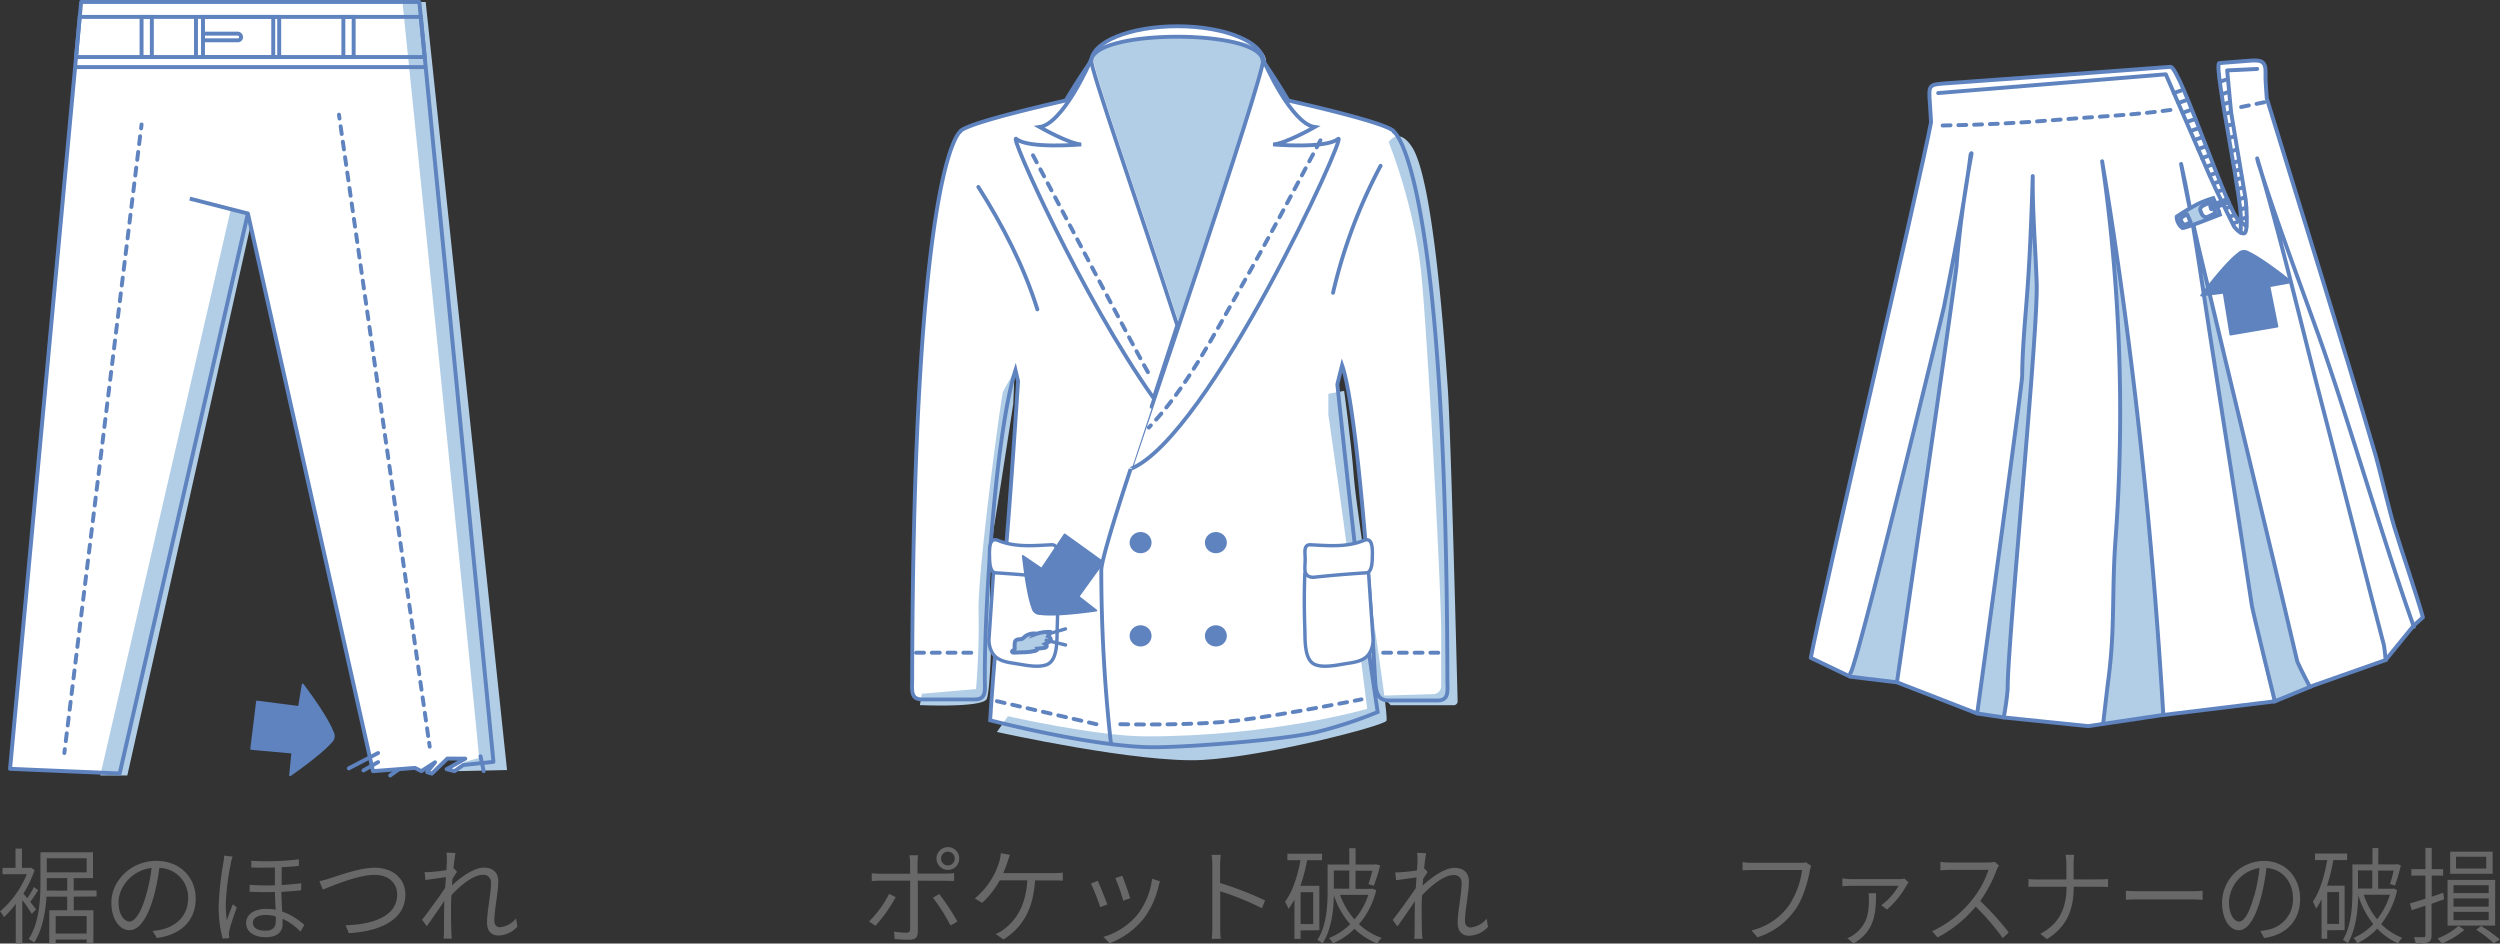
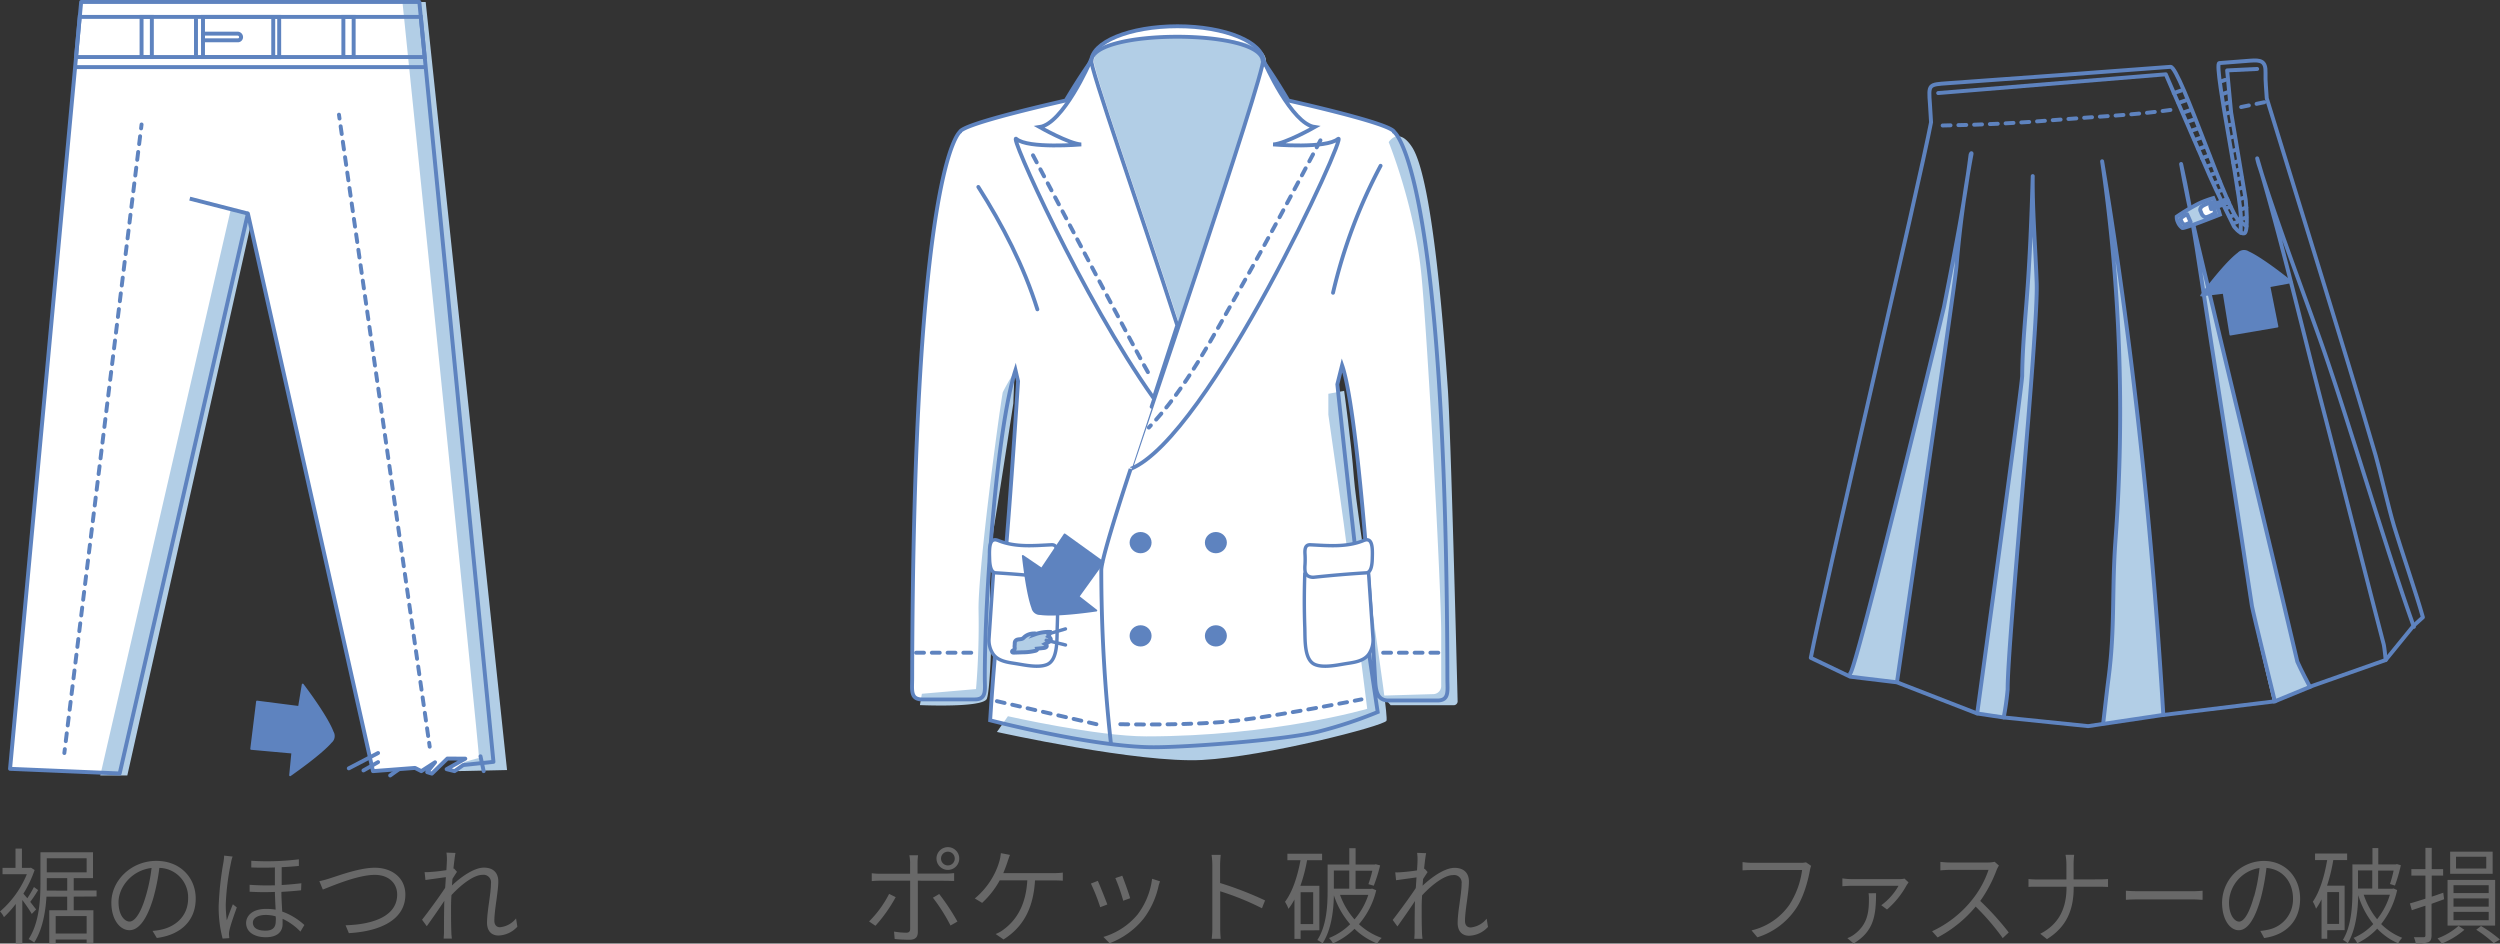
<svg xmlns="http://www.w3.org/2000/svg" viewBox="0 0 634.87 239.61">
  <rect x="0" y="0" width="634.87" height="239.61" fill="#333333" stroke="none" />
  <defs>
    <style>.cls-1,.cls-10,.cls-11,.cls-12,.cls-13,.cls-4,.cls-5,.cls-6,.cls-9{fill:none;}.cls-1,.cls-10,.cls-11,.cls-12,.cls-13,.cls-14,.cls-15,.cls-16,.cls-17,.cls-18,.cls-19,.cls-4,.cls-5,.cls-6,.cls-9{stroke:#5e83bf;}.cls-1,.cls-11,.cls-12,.cls-13,.cls-17,.cls-19,.cls-5,.cls-6,.cls-9{stroke-linecap:round;}.cls-1,.cls-11,.cls-12,.cls-13,.cls-19,.cls-5,.cls-6,.cls-9{stroke-linejoin:round;}.cls-14,.cls-15,.cls-17,.cls-19,.cls-2{fill:#fff;}.cls-16,.cls-18,.cls-3{fill:#b2cee6;}.cls-10,.cls-14,.cls-15,.cls-16,.cls-17,.cls-18,.cls-4{stroke-miterlimit:10;}.cls-5{stroke-dasharray:1.98 1.98;}.cls-6{stroke-dasharray:2.01 2.01;}.cls-7{fill:#686868;}.cls-8{fill:#5e83bf;}.cls-10,.cls-11,.cls-9{stroke-width:0.98px;}.cls-9{stroke-dasharray:1.97 1.97;}.cls-12{stroke-width:1px;stroke-dasharray:2 2;}.cls-13,.cls-16{stroke-width:1.01px;}.cls-13{stroke-dasharray:2.01 2.01;}.cls-14,.cls-17{stroke-width:0.87px;}.cls-15{stroke-width:0.87px;}</style>
  </defs>
  <title>items-repair_1 </title>
  <g id="レイヤー_2" data-name="レイヤー 2">
    <g id="レイヤー_7" data-name="レイヤー 7">
      <line class="cls-1" x1="103.83" y1="193.54" x2="99.08" y2="196.93" />
      <polygon class="cls-2" points="20.61 0.5 106.49 0.5 125.31 193.47 117.63 194.28 115.43 195.83 113.42 195.33 118.16 192.66 113.61 192.63 109.68 196.46 108.48 196.09 110.48 193.58 107 195.83 105.39 195.01 94.72 195.83 62.95 54.23 30.39 196.42 2.55 195.24 20.61 0.5" />
      <line class="cls-1" x1="96.01" y1="191.23" x2="88.58" y2="195.12" />
      <polygon class="cls-3" points="58.66 52.96 25.46 196.93 32.33 196.93 63.63 57.26 62.95 54.23 58.66 52.96" />
      <path class="cls-3" d="M102.2.5s19.7,192,19.45,192-3.7,1-3.7,1l-2.52,2.34,13.33-.3L108.1.5Z" />
      <line class="cls-1" x1="122.02" y1="192.06" x2="122.83" y2="195.83" />
      <polygon class="cls-1" points="20.61 0.5 106.49 0.5 125.31 193.47 117.63 194.28 115.43 195.83 113.42 195.33 118.16 192.66 113.61 192.63 109.68 196.46 108.48 196.09 110.48 193.58 107 195.83 105.39 195.01 94.72 195.83 62.95 54.23 30.39 196.42 2.55 195.24 20.61 0.5" />
      <line class="cls-1" x1="96.01" y1="193.54" x2="92.3" y2="195.65" />
      <line class="cls-4" x1="19.31" y1="17.04" x2="108.1" y2="17.04" />
      <polygon class="cls-4" points="107.85 14.49 19.31 14.49 20.24 4.29 106.86 4.29 107.85 14.49" />
      <rect class="cls-4" x="35.95" y="4.29" width="2.61" height="10.2" />
      <rect class="cls-4" x="87.2" y="4.29" width="2.61" height="10.2" />
      <rect class="cls-4" x="51.55" y="4.29" width="19.35" height="10.2" />
      <line class="cls-4" x1="69.39" y1="4.62" x2="69.39" y2="14.12" />
      <line class="cls-4" x1="49.77" y1="4.62" x2="49.77" y2="14.12" />
      <path class="cls-4" d="M51.55,8.54h8.78a.89.89,0,0,1,.89.89v0a.81.81,0,0,1-.81.81H51.55a0,0,0,0,1,0,0V8.54a0,0,0,0,1,0,0Z" />
      <line class="cls-1" x1="86.08" y1="29.12" x2="86.22" y2="30.11" />
      <line class="cls-5" x1="86.5" y1="32.07" x2="108.84" y2="187.66" />
      <line class="cls-1" x1="108.98" y1="188.63" x2="109.12" y2="189.62" />
      <line class="cls-1" x1="35.95" y1="31.61" x2="35.83" y2="32.6" />
      <line class="cls-6" x1="35.58" y1="34.6" x2="16.58" y2="189.24" />
      <line class="cls-1" x1="16.46" y1="190.24" x2="16.34" y2="191.23" />
      <line class="cls-4" x1="48.19" y1="50.44" x2="62.95" y2="54.23" />
      <line class="cls-3" x1="97" y1="195.65" x2="65.33" y2="54.23" />
      <path class="cls-7" d="M8.07,232.09a40.13,40.13,0,0,0-2.4-3.54v11H4v-10A24.8,24.8,0,0,1,1,232.91a4.86,4.86,0,0,0-1-1.44A25,25,0,0,0,6.82,222H.64v-1.6h3.3v-4.9H5.57v4.9h2l.29-.05.93.59a29.21,29.21,0,0,1-2.85,6c.27.32.61.72,1,1.17a30.26,30.26,0,0,0,1.68-2.85l1.06.77a31.38,31.38,0,0,1-2,3l1.49,1.92Zm10.65-4.39v3.46h5v8.28H22v-.85H14.14v.93H12.51v-8.36h4.55v-3.46H11.8c-.24,3.92-1,8.39-3.12,11.66a8.07,8.07,0,0,0-1.41-.88c2.72-4.18,3-10,3-14.27v-7.78H23.62V223h-4.9v3.14h5.8v1.52Zm-1.65-1.52V223H11.88v1.17c0,.61,0,1.28,0,2Zm-5.19-8.23v3.57H22v-3.57ZM22,232.64H14.14v4.42H22Z" />
      <path class="cls-7" d="M38.74,236.4a15.78,15.78,0,0,0,2.21-.32c3.38-.72,6.82-3.25,6.82-7.93a7.47,7.47,0,0,0-7.3-7.75,51.36,51.36,0,0,1-1.54,7.67c-1.62,5.43-3.7,8.15-6.07,8.15s-4.58-2.64-4.58-7c0-5.64,5.06-10.6,11.42-10.6,6.12,0,10,4.31,10,9.58,0,5.51-3.67,9.19-9.88,10ZM37,227.64a41.25,41.25,0,0,0,1.49-7.22c-5.17.61-8.39,5-8.39,8.68,0,3.43,1.62,4.93,2.8,4.93S35.65,232.27,37,227.64Z" />
      <path class="cls-7" d="M59.07,217.52a10,10,0,0,0-.43,1.65,61.73,61.73,0,0,0-1.31,10.54,29.11,29.11,0,0,0,.27,4c.43-1.25,1.09-3,1.54-4.07l1,.8c-.64,1.78-1.6,4.47-1.86,5.75a4.32,4.32,0,0,0-.13,1.15l.08.9-1.7.11a31.57,31.57,0,0,1-1-8.31,80.3,80.3,0,0,1,1.2-11,13.94,13.94,0,0,0,.19-1.76Zm17.39,8.57c-1.41.16-3.12.29-5,.4,0,1.65.13,3.44.21,5a16.42,16.42,0,0,1,5.62,3.41l-1,1.68a15,15,0,0,0-4.53-3.25c0,.51,0,1,0,1.33,0,2.1-1.52,3.35-4.26,3.35s-5-1.22-5-3.62c0-1.76,1.52-3.57,5-3.57A13.65,13.65,0,0,1,70,231c-.08-1.41-.16-3.06-.19-4.5a64,64,0,0,1-6.42-.05l0-1.76c2.16.16,4.34.19,6.42.13v-4.53c-2,.08-4.07.08-6,0v-1.7a64.88,64.88,0,0,0,12.09-.37v1.68c-1.2.13-2.72.24-4.37.32v4.53c1.81-.11,3.51-.27,5-.45ZM70,232.7a9.21,9.21,0,0,0-2.53-.35c-1.94,0-3.25.77-3.25,1.94,0,1.39,1.22,2.05,3.17,2.05,2.13,0,2.64-1.07,2.64-2.5C70.07,233.55,70.07,233.18,70,232.7Z" />
      <path class="cls-7" d="M83.93,223c2.29-.72,7.43-2.64,11.26-2.64,4.29,0,7.75,2.5,7.75,6.84,0,6.39-6.42,9.32-14.35,9.77l-.83-2c6.87-.19,13.1-2.26,13.1-7.8,0-2.82-2.08-5-5.7-5-4.42,0-11.24,3-13.18,3.73l-.88-2.13A23.39,23.39,0,0,0,83.93,223Z" />
      <path class="cls-7" d="M131.38,235.33a6.74,6.74,0,0,1-4.82,2.24c-1.7,0-2.88-1.12-2.88-3.22,0-3,1-7.35,1-10a1.91,1.91,0,0,0-2.18-2.18c-2.16,0-5.38,2.45-7.85,5.14-.08,1.15-.11,2.26-.11,3.22,0,2.45,0,4,.08,6.28,0,.45.08,1.06.13,1.54h-2.08c0-.35.08-1.06.08-1.49,0-2.56,0-3.78.05-6.6,0-.37,0-.91.05-1.52-1.31,2-3.12,4.58-4.47,6.47l-1.2-1.65c1.46-1.84,4.55-6.07,5.86-8.09.08-.91.13-1.84.19-2.72l-5.19.72-.21-2a11,11,0,0,0,1.62-.05c.85-.05,2.5-.21,3.91-.45.08-1.28.13-2.26.13-2.56a11.58,11.58,0,0,0-.11-1.89l2.29.08c-.13.61-.32,2.13-.53,4l.16-.05.75.85c-.32.48-.77,1.17-1.15,1.78-.05.56-.08,1.12-.13,1.68,2-1.89,5.46-4.53,8.12-4.53,2.4,0,3.65,1.36,3.65,3.49,0,2.63-1,7.29-1,10,0,.9.43,1.65,1.44,1.65a5.93,5.93,0,0,0,4.07-2.24Z" />
      <path class="cls-7" d="M227.46,227.83a38.15,38.15,0,0,1-5.14,7.27L220.7,234a27.29,27.29,0,0,0,5.09-7Zm5.62-4.18v13c0,1.38-.64,2-2.18,2-1.09,0-2.66-.08-3.7-.19l-.16-1.89a19.1,19.1,0,0,0,3.09.29c.72,0,1-.32,1-1,0-1.55,0-10.76,0-12v-.21h-7.51a19.53,19.53,0,0,0-2.24.11v-2a19.11,19.11,0,0,0,2.21.13h7.53V219a11.24,11.24,0,0,0-.19-1.81h2.21a16.39,16.39,0,0,0-.13,1.81v2.85h7.19a19.54,19.54,0,0,0,2.1-.13v2c-.69,0-1.46-.05-2.08-.05Zm5.43,3.38a56.74,56.74,0,0,1,4.63,7l-1.76,1a45.29,45.29,0,0,0-4.47-7.06Zm-.69-9a2.89,2.89,0,1,1,2.88,2.88A2.89,2.89,0,0,1,237.82,218Zm1.15,0a1.74,1.74,0,0,0,3.49,0,1.74,1.74,0,1,0-3.49,0Z" />
      <path class="cls-7" d="M267.45,221.73a19.64,19.64,0,0,0,2.45-.13v2.05c-.8-.05-1.84-.08-2.45-.08h-4.61c-.45,7.72-3.46,12.14-8,15l-2-1.38a7.84,7.84,0,0,0,2.1-1.2c2.58-1.92,5.56-5.43,5.94-12.43h-7a22.13,22.13,0,0,1-4.47,5.72l-1.86-1.12a19.64,19.64,0,0,0,4.74-5.78,18.6,18.6,0,0,0,1.52-3.73,10.64,10.64,0,0,0,.35-2l2.32.45c-.24.58-.45,1.25-.64,1.81-.27.83-.64,1.81-1.06,2.82Z" />
      <path class="cls-7" d="M281.21,229.69l-1.81.69a48.46,48.46,0,0,0-2.37-6l1.76-.69C279.29,224.79,280.7,228.33,281.21,229.69Zm13.37-5.88c-.16.48-.29.88-.37,1.2a21.21,21.21,0,0,1-3.78,8.26,20.31,20.31,0,0,1-8.65,6.26l-1.57-1.6a17.86,17.86,0,0,0,8.63-5.64,18.76,18.76,0,0,0,3.73-9.13ZM287,228.1l-1.76.64a46.39,46.39,0,0,0-2-5.75l1.76-.61C285.41,223.44,286.72,227,287,228.1Z" />
      <path class="cls-7" d="M320.47,230.65a68.66,68.66,0,0,0-10.6-4.31l0,9a29.45,29.45,0,0,0,.13,3.06h-2.29a22.06,22.06,0,0,0,.16-3.06V219.79a19.38,19.38,0,0,0-.19-2.69H310c-.08.8-.16,1.94-.16,2.69v4.45a88.14,88.14,0,0,1,11.42,4.42Z" />
      <path class="cls-7" d="M330.29,236.27v2.16h-1.57v-10a15.76,15.76,0,0,1-1.52,2.37,8.47,8.47,0,0,0-.88-1.78c1.92-2.56,3.17-6.42,3.94-10.57h-3.33v-1.65h8.81v1.65h-3.81a40,40,0,0,1-1.7,6.5h4.82v11.29Zm0-9.69v8.09h3.19v-8.09Zm19.2-.51a20.37,20.37,0,0,1-4.39,8.63,16.81,16.81,0,0,0,5.78,3.49,6,6,0,0,0-1.12,1.41,17.14,17.14,0,0,1-5.78-3.73,18.26,18.26,0,0,1-5.49,3.7,5.45,5.45,0,0,0-1-1.36,15.92,15.92,0,0,0,5.38-3.51,21.37,21.37,0,0,1-4.13-7.32c-.08,3.83-.64,8.76-2.88,12.19a7.57,7.57,0,0,0-1.33-.85c2.37-3.65,2.61-8.73,2.61-12.43v-6.74h5.51V215.4h1.6v4.15h4.82l.29-.08,1.12.29a38.48,38.48,0,0,1-1.62,5.17l-1.36-.4a31.79,31.79,0,0,0,1-3.41h-4.26v4.61h3.91l.29-.08Zm-10.76-5v4.61h3.91v-4.61Zm1.57,6.18a19.21,19.21,0,0,0,3.67,6.23,18.05,18.05,0,0,0,3.51-6.23Z" />
      <path class="cls-7" d="M377.87,235.39a6.74,6.74,0,0,1-4.82,2.24c-1.7,0-2.88-1.12-2.88-3.22,0-3,1-7.35,1-10a1.91,1.91,0,0,0-2.18-2.18c-2.16,0-5.38,2.45-7.85,5.14-.08,1.15-.11,2.26-.11,3.22,0,2.45,0,4,.08,6.28,0,.45.08,1.06.13,1.54h-2.08c0-.35.08-1.06.08-1.49,0-2.56,0-3.78.05-6.6,0-.37,0-.91.05-1.52-1.31,2-3.12,4.58-4.47,6.47l-1.2-1.65c1.46-1.84,4.55-6.07,5.86-8.09.08-.91.13-1.84.19-2.72l-5.19.72-.21-2a11,11,0,0,0,1.62-.05c.85-.05,2.5-.21,3.91-.45.08-1.28.13-2.26.13-2.56a11.58,11.58,0,0,0-.11-1.89l2.29.08c-.13.61-.32,2.13-.53,4l.16-.05.75.85c-.32.48-.77,1.17-1.15,1.78-.05.56-.08,1.12-.13,1.68,2-1.89,5.46-4.53,8.12-4.53,2.4,0,3.65,1.36,3.65,3.49,0,2.63-1,7.29-1,10,0,.9.43,1.65,1.44,1.65a5.93,5.93,0,0,0,4.07-2.24Z" />
      <path class="cls-8" d="M75.74,179.27l.9-5.45a.24.24,0,0,1,.43-.11c1.33,1.76,6.23,8.38,7.62,12.08a2.21,2.21,0,0,1-.47,2.81c-2.41,2.81-8.78,7.33-10.41,8.47a.24.24,0,0,1-.37-.21l.54-5.53-10.2-.92a.24.24,0,0,1-.22-.27l1.48-12a.24.24,0,0,1,.27-.21Z" />
      <path class="cls-2" d="M367.61,172.47c-.27-130.64-13.56-139-13.56-139v0c-1.22-1.78-16.46-5.52-26.84-7.89a106.06,106.06,0,0,0-6.33-9.81h0c0-5-9.75-9.05-21.88-9.05s-21.8,4-21.92,9a96.3,96.3,0,0,0-6.42,9.9c-10.38,2.37-25.62,6.11-26.84,7.89v0s-11.89,8.12-12.15,138.76c0,3-.52,5.4,2.55,5.4h13.34c3.07,0,2.56-2.42,2.55-5.4-.06-20.2,3-63.29,7.79-78.24l.66,2.83s-2.89,45.13-4.42,56.23-2.67,29.88-2.67,29.88,26.35,6.84,41.5,6.84c9,0,33.61-1.9,41.76-3.94a113.13,113.13,0,0,0,15.15-5s-2.68-17.86-4.18-28.94-6.07-54.28-6.07-54.28l1.21-4.85c3.81,10.91,7.29,59.94,8.38,79.54.16,3,.4,5.6,3.47,5.6h12.34C368.12,177.86,367.61,175.45,367.61,172.47Z" />
      <path class="cls-3" d="M299.64,9.34c-11.83,0-21.38,1.15-21.85,6l-.05-.27a1.7,1.7,0,0,0,0,.43s0,.08,0,.12h0c.05.32.15.77.3,1.33,2,7.91,12.76,38.54,21.5,65.65l21.65-66.88h.32C321.55,10.69,311.77,9.34,299.64,9.34Z" />
-       <path class="cls-9" d="M257.29,138.51" />
      <path class="cls-3" d="M352.66,36.1s6.67,16.39,8.33,34,5,79.6,5,90.7c0,6.84,0,11.1,0,13.37a2.06,2.06,0,0,1-1.94,2.1l-13.06.38,2.17,2.44h16a1,1,0,0,0,1-1.08c-.22-8.78-1.74-68.53-2.49-79.27-.81-11.6-3.65-53-9.06-61.35C355.12,32,352.66,36.1,352.66,36.1Z" />
      <path class="cls-3" d="M337.33,100v5.3s4.13,28.54,5.13,36.87S347.2,180,347.2,180s-23.75,7-56.12,7c-12.54,0-35.12-5.12-35.12-5.12l-2.79,4s36,8,52.17,7.11,46-8.62,46.75-9.95-7.5-51.93-8.25-61.58-2.5-22.2-2.5-22.2Z" />
      <path class="cls-3" d="M257.64,94.45a49.7,49.7,0,0,0-3,5.19c-1.17,6.72-6.35,45.9-6.14,55.46a195.05,195.05,0,0,1-.64,19.89l-13.75,1.19-.5,2.88s16.13.74,17-1.63,1.13-15.25,1.13-15.25-1.12-17.44.75-28.81,4.84-30.92,4.84-30.92" />
      <path class="cls-10" d="M354,33.41c-1.22-1.78-16.46-5.52-26.84-7.89-3.45-5.87-6.47-10.19-6.5-9.95,0-4.18-10.87-6.25-21.76-6.24s-21.75,2.05-21.76,6.24c0-.24-3,4.07-6.5,9.95-10.38,2.37-25.62,6.11-26.84,7.89v.05s-11.89,8.12-12.15,138.76c0,3-.52,5.4,2.55,5.4h13.34c3.07,0,2.56-2.42,2.55-5.4-.06-20.2,3-63.29,7.79-78.24l.66,2.83s-2.89,45.13-4.42,56.23-2.67,29.88-2.67,29.88,26.35,6.84,41.5,6.84c9,0,33.61-1.9,41.76-3.94a113.14,113.14,0,0,0,15.15-5s-2.68-17.86-4.18-28.94-6.07-54.28-6.07-54.28l1.21-4.85c3.81,10.91,7.29,59.94,8.38,79.54.16,3,.4,5.6,3.47,5.6h12.34c3.07,0,2.56-2.42,2.55-5.4-.27-130.64-13.56-139-13.56-139Z" />
      <path class="cls-10" d="M339.79,35.27c-3,2.56-16.48,1.41-16.48,1.41,3.06-.15,10.57-4.42,10.57-4.42-5.87-.83-12.66-16-13.09-17.18.59,3.28-33.72,104-33.66,104C307,111,342.75,32.7,339.79,35.27Z" />
      <path class="cls-10" d="M277.09,15.08c-.43,1.22-7.22,16.35-13.09,17.18,0,0,7.52,4.27,10.58,4.42,0,0-13.53,1.16-16.48-1.41-2.18-1.9,16.8,40.41,34.87,65.86,1.76-5.44,3.81-11.77,6-18.51C289.1,52.09,276.74,17.05,277.09,15.08Z" />
      <path class="cls-10" d="M320.9,15.72c0-5-9.75-9.05-21.88-9.05s-21.93,4-21.93,9.05" />
      <ellipse class="cls-8" cx="289.65" cy="137.8" rx="2.79" ry="2.7" />
      <ellipse class="cls-8" cx="289.65" cy="161.48" rx="2.79" ry="2.7" />
      <ellipse class="cls-8" cx="308.77" cy="137.8" rx="2.79" ry="2.7" />
      <ellipse class="cls-8" cx="308.77" cy="161.48" rx="2.79" ry="2.7" />
      <path class="cls-11" d="M350.6,42.1a132.42,132.42,0,0,0-12.08,32.25" />
      <path class="cls-11" d="M263.44,78.56c-3.42-10.93-8.82-21.38-15-31.09" />
      <path class="cls-10" d="M287.13,119.09s-7.46,22.33-7.46,25.73a402.3,402.3,0,0,0,2.45,44" />
      <line class="cls-12" x1="351.25" y1="165.76" x2="366" y2="165.76" />
      <line class="cls-12" x1="232.64" y1="165.76" x2="248.39" y2="165.76" />
      <line class="cls-12" x1="253.16" y1="178.06" x2="278.43" y2="183.91" />
      <path class="cls-12" d="M284.5,183.91s18.5.48,30.33-1,30.91-5.3,30.91-5.3" />
      <path class="cls-13" d="M262.33,39.44s28.91,55,29.7,56" />
      <path class="cls-13" d="M335.32,35.64c-6.74,12.74-13.45,25.49-20.58,38-6.79,11.93-13.47,25-23,34.94" />
      <path class="cls-14" d="M252.4,143.88l-1.24,18.25a6.34,6.34,0,0,0,1,3.9c1.32,2,4.19,2.22,6,2.52,2.19.36,5.65,1.11,7.77.19,2.75-1.19,2.45-6.31,2.55-9.39.16-4.52.16-9.05,0-13.57Z" />
      <path class="cls-15" d="M252.79,137.07a3.62,3.62,0,0,1,.92.28c4.27,1.67,8.82,1.21,13.27,1,1.24-.07,1.5.86,1.41,2.34a22.59,22.59,0,0,0,0,2.77,8,8,0,0,1,0,1.43,1.79,1.79,0,0,1-.78,1.38,2.59,2.59,0,0,1-1.66.3q-6.55-.7-13.12-1.1c-1.33-.08-1.5-2.32-1.53-3.69s-.2-4.26,1-4.63A1.16,1.16,0,0,1,252.79,137.07Z" />
      <path class="cls-14" d="M347.43,143.88l1.24,18.25a6.34,6.34,0,0,1-1,3.9c-1.32,2-4.19,2.22-6,2.52-2.19.36-5.65,1.11-7.77.19-2.75-1.19-2.45-6.31-2.55-9.39-.16-4.52-.16-9.05,0-13.57Z" />
      <path class="cls-15" d="M347,137.07a3.62,3.62,0,0,0-.92.28c-4.27,1.67-8.82,1.21-13.27,1-1.24-.07-1.5.86-1.41,2.34a22.59,22.59,0,0,1,0,2.77,8,8,0,0,0,0,1.43,1.79,1.79,0,0,0,.78,1.38,2.59,2.59,0,0,0,1.66.3q6.55-.7,13.12-1.1c1.33-.08,1.5-2.32,1.53-3.69s.2-4.26-1-4.63A1.16,1.16,0,0,0,347,137.07Z" />
      <path class="cls-16" d="M258,162.62c.47-.4,1.24-.16,1.76-.5a2.79,2.79,0,0,0,.38-.35,3.7,3.7,0,0,1,2.52-.89.37.37,0,0,1,.22,0,.14.14,0,0,1,0,.19,10.29,10.29,0,0,1,3.73-.59,1.68,1.68,0,0,1-.41,1.14,1.78,1.78,0,0,1,.51.42.62.62,0,0,1,.09.63.89.89,0,0,1-.4.34l-1,.53c.2.13.43.31.41.56s-.41.42-.72.45l-1.7.18a.34.34,0,0,1-.11.37.89.89,0,0,1-.36.17,13.6,13.6,0,0,1-3.21.38l-2.21.08c-.18,0-.41,0-.47-.19s.14-.34.32-.42c.57-.26.23-.68.31-1.18S257.58,163,258,162.62Z" />
      <path class="cls-17" d="M266.12,161c.13,0,4.45-1.29,4.45-1.29" />
      <line class="cls-17" x1="265.68" y1="162.58" x2="270.58" y2="163.79" />
      <path class="cls-8" d="M274.2,151.45l4.35,3.4a.24.24,0,0,1-.11.43c-2.18.32-10.34,1.44-14.26.89a2.21,2.21,0,0,1-2.24-1.76c-1.31-3.47-2.21-11.23-2.43-13.2a.24.24,0,0,1,.36-.23l4.59,3.12,5.7-8.51a.24.24,0,0,1,.34-.06l9.8,7.05a.24.24,0,0,1,.05.34Z" />
-       <path class="cls-2" d="M575.64,24.95c-.11-2.15-.38-4.31-.31-6.46.1-3-1.17-3.3-3.93-3.08l-7.81.61c-1.7.13,6.94,40,5.24,40.1-2.43.19-15.2-39.33-17.63-39.15q-28.28,2.15-56.56,4.16c-4.91.35-4.91.25-4.53,5.35l.28,4.57c-2.9,15.27-27.64,120.69-30.54,136l10,4.79,11.88,1.43,20.38,7.92,6.71,1,21.46,2.21,18.51-2.77,28.9-3.53,9.73-4,18.41-6.49,7.06-8.68,2.4-2.17c-1.61-5.82-5.56-17.28-7.3-23.06-1.38-4.6-3.75-14.77-4.69-18-4.39-15.06-9-30.06-13.6-45.06q-7-22.85-14.06-45.68" />
      <path class="cls-3" d="M481.73,173.23S496.36,73.16,496.86,67.5a279,279,0,0,1,3.8-28.37c.06-.51-.22,0-.25.26-1.64,12.92-4.22,25.68-6.72,38.45-.24,1.24-22.41,93.46-23.83,94Z" />
      <path class="cls-1" d="M481.73,173.23S496.36,73.16,496.86,67.5a279,279,0,0,1,3.8-28.37c.06-.51-.22,0-.25.26-1.64,12.92-4.22,25.68-6.72,38.45-.24,1.24-22.41,92.65-23.83,93.15" />
      <path class="cls-3" d="M502.11,181.14s11.4-83.18,11.42-85.7c.05-6.23.6-12.44,1.09-18.63.88-11,1.29-22,1.59-32.09-.1,8.38.66,17.71,1,27.06.47,11.93-7.42,91.31-7.37,103.26a71.82,71.82,0,0,1-1,7.14Z" />
      <path class="cls-1" d="M502.11,181.14s11.4-83.18,11.42-85.7c.05-6.23.6-12.44,1.09-18.63.88-11,1.29-22,1.59-32.09-.1,8.38.66,17.71,1,27.06.47,11.93-7.42,91.31-7.37,103.26a71.82,71.82,0,0,1-1,7.14" />
      <path class="cls-3" d="M534.14,183.64c.35-2.64,1-8.44,1.31-11.08,1.76-13.19.8-22.47,1.83-35.74A445.15,445.15,0,0,0,533.87,41q1.54,9.45,3,18.93c6,40.36,10.12,80.94,12.54,121.66Z" />
      <path class="cls-1" d="M549.37,181.55c-2.43-40.72-6.52-81.3-12.54-121.66q-1.41-9.47-3-18.93a445.15,445.15,0,0,1,3.42,95.86c-1,13.27-.08,22.55-1.83,35.74-.35,2.64-1,8.44-1.31,11.08" />
      <path class="cls-3" d="M572.23,155.56c-.38.76,5.1,23.07,5.1,23.07l9.06-4-3-6.67-3.69-14.48-14.33-61.1L561.23,75.1c-.4-1.2-2.42-9.11-2.73-7.88Z" />
      <path class="cls-1" d="M586.6,174.43s-2.46-4.66-3.2-6.41c-8-34.3-17.14-71.58-25.24-105.86-1.86-7.88-3.45-15.81-4.27-20.52,2.89,12.76,5.09,29,7.61,45.19,3.49,22.36,7,44.71,10.38,67.09.21,1.38,5.82,24.18,5.82,24.18" />
      <path class="cls-1" d="M613,159.18c-7.19-20-17-53.87-24.15-73.86-5.08-14.24-10.45-28.38-15-42.81a16.32,16.32,0,0,1-.64-2.29c6.1,20.3,11,41.54,16.48,62.61,5,19.18,10.61,41.5,15.62,60.69.23.87.53,4.09.53,4.09" />
      <path class="cls-1" d="M575.64,24.95c-.11-2.15-.38-4.31-.31-6.46.1-3-1.17-3.3-3.93-3.08l-7.81.61c-1.7.13,6.94,40,5.24,40.1-2.43.19-15.2-39.33-17.63-39.15q-28.28,2.15-56.56,4.16c-4.91.35-4.91.25-4.53,5.35l.28,4.57c-2.9,15.27-27.64,120.69-30.54,136l10,4.79,11.88,1.43,20.38,7.92,6.71,1,21.46,2.21,18.51-2.77,28.9-3.53,9.73-4,18.41-6.49,7.06-8.68,2.4-2.17c-1.61-5.82-5.56-17.28-7.3-23.06-1.38-4.6-3.75-14.77-4.69-18-4.39-15.06-9-30.06-13.6-45.06q-7-22.85-14.06-45.68" />
      <path class="cls-12" d="M493.33,31.87q14.83-.21,29.62-1.48c9.63-.82,19.17-1.12,29.44-2.63" />
      <line class="cls-12" x1="569.13" y1="27.18" x2="575.75" y2="25.81" />
      <path class="cls-1" d="M492.2,23.63,550,18.87s9.85,22.73,11.19,25.86c1.41,3.31,6.12,12.77,6.12,12.77s1.43,2,2.62,1.75.35-8.62.35-8.62L566.58,28.5l-1-10.62,7.62-.37" />
      <path class="cls-18" d="M563.52,53.69c0,.14.21.81.21.81s-9.1,3.63-9.53,3.39a3.43,3.43,0,0,1-1.11-1.44,3,3,0,0,1-.31-1.43,52.85,52.85,0,0,1,5.58-3.33,27,27,0,0,1,3.7-1.38Z" />
      <path class="cls-19" d="M562.5,54.13s-1.93,1.18-2.49,1A1.64,1.64,0,0,1,559,54c-.22-.55-.43-.68-.07-1.31s2.66-1.32,2.66-1.32l1,2.68" />
      <path class="cls-19" d="M555.42,54.4l.89,2s-1.23.73-1.59.62a1.24,1.24,0,0,1-.69-.71c-.13-.27-.34-.65-.15-.94A6.83,6.83,0,0,1,555.42,54.4Z" />
      <line class="cls-1" x1="552.02" y1="23.63" x2="553.88" y2="23" />
      <line class="cls-1" x1="553.22" y1="26.13" x2="555.08" y2="25.49" />
      <line class="cls-1" x1="554.33" y1="28.62" x2="556.19" y2="27.98" />
      <line class="cls-1" x1="555.46" y1="30.92" x2="557.32" y2="30.29" />
      <line class="cls-1" x1="556.39" y1="33.23" x2="558.25" y2="32.59" />
      <line class="cls-1" x1="557.32" y1="35.53" x2="559.18" y2="34.89" />
      <line class="cls-1" x1="558.25" y1="37.83" x2="560.11" y2="37.19" />
      <line class="cls-1" x1="559.18" y1="40.13" x2="561.04" y2="39.5" />
      <line class="cls-1" x1="560.46" y1="42.26" x2="561.81" y2="41.8" />
      <line class="cls-1" x1="561.4" y1="44.39" x2="562.75" y2="43.93" />
      <line class="cls-1" x1="562.33" y1="46.52" x2="563.68" y2="46.06" />
      <line class="cls-1" x1="563.19" y1="48.65" x2="564.54" y2="48.18" />
      <line class="cls-1" x1="565.26" y1="52.9" x2="566.47" y2="52.49" />
      <line class="cls-1" x1="566.22" y1="55.03" x2="567.35" y2="54.64" />
      <line class="cls-1" x1="567.06" y1="56.74" x2="568.19" y2="56.35" />
      <line class="cls-1" x1="569.32" y1="55.62" x2="570.45" y2="55.23" />
      <line class="cls-1" x1="569.32" y1="53.1" x2="570.45" y2="52.71" />
      <line class="cls-1" x1="568.76" y1="50.57" x2="569.89" y2="50.18" />
      <line class="cls-1" x1="568.26" y1="48.04" x2="569.39" y2="47.66" />
      <line class="cls-1" x1="568.19" y1="45.52" x2="569.32" y2="45.13" />
      <line class="cls-1" x1="567.7" y1="43.38" x2="568.83" y2="43" />
      <line class="cls-1" x1="567.13" y1="41.35" x2="568.26" y2="40.96" />
      <line class="cls-1" x1="566.79" y1="38.38" x2="567.92" y2="38" />
      <line class="cls-1" x1="566.23" y1="35.01" x2="567.13" y2="34.7" />
      <line class="cls-1" x1="565.67" y1="31.87" x2="566.57" y2="31.67" />
      <line class="cls-1" x1="565.44" y1="28.82" x2="566.57" y2="28.43" />
      <line class="cls-1" x1="565.1" y1="26.32" x2="566.23" y2="25.93" />
      <line class="cls-1" x1="564.54" y1="23.83" x2="565.67" y2="23.44" />
      <line class="cls-1" x1="563.97" y1="20.68" x2="565.1" y2="20.29" />
      <line class="cls-1" x1="569.03" y1="56.74" x2="569.03" y2="59.1" />
      <line class="cls-1" x1="569.03" y1="56.35" x2="570.48" y2="57.43" />
      <polygon class="cls-1" points="561.29 52.31 565.58 50.5 565.98 51.41 561.5 53.09 561.29 52.31" />
      <path class="cls-8" d="M564.49,74.61l-5.48.67a.24.24,0,0,1-.22-.38c1.32-1.77,6.29-8.33,9.46-10.71a2.21,2.21,0,0,1,2.83-.34c3.38,1.53,9.5,6.37,11.05,7.62a.24.24,0,0,1-.09.41l-5.46,1,2,10a.24.24,0,0,1-.2.28L566.45,85.2a.24.24,0,0,1-.28-.2Z" />
      <path class="cls-7" d="M459.94,219.88a6.2,6.2,0,0,0-.34,1.25c-.52,2.82-1.72,7.13-3.67,9.82a18.41,18.41,0,0,1-9.65,7.08l-1.48-1.76a16.26,16.26,0,0,0,9.57-6.44,21.37,21.37,0,0,0,3.27-8.89H444.88c-1,0-1.75.05-2.36.08v-2.1a16.22,16.22,0,0,0,2.39.19h12.5a5,5,0,0,0,1.21-.13Z" />
      <path class="cls-7" d="M484.67,224.08c-.12.21-.34.48-.47.69a22.1,22.1,0,0,1-5,6.2l-1.45-1.09a15.65,15.65,0,0,0,4.38-4.93l-12,0c-.71,0-1.53.05-2.26.11v-2a16.09,16.09,0,0,0,2.26.19h12.31a5.57,5.57,0,0,0,1.21-.13Zm-8.25,2.74c0,5.8-.62,9.72-5.71,12.78l-1.58-1.36a6.81,6.81,0,0,0,1.62-.85c3.42-2.48,3.86-5.54,3.86-9,0-.51,0-1-.1-1.54Z" />
      <path class="cls-7" d="M507.63,219.82a5.75,5.75,0,0,0-.57,1.06,34.25,34.25,0,0,1-4.18,7.91,72.62,72.62,0,0,1,7.24,8l-1.53,1.44a61.33,61.33,0,0,0-6.87-8,31.71,31.71,0,0,1-9.67,7.83l-1.4-1.57a28.17,28.17,0,0,0,10.17-8,24.58,24.58,0,0,0,4.16-7.59h-9.82c-.86,0-2.19.11-2.41.13v-2.16a22.2,22.2,0,0,0,2.41.16h9.65a6.75,6.75,0,0,0,1.72-.19Z" />
      <path class="cls-7" d="M533.33,223.31c.76,0,1.67-.05,2-.08v2c-.34,0-1.33-.05-2-.05h-6.72v.13c0,5.88-1.89,10.14-6.79,13.18l-1.7-1.36c4.58-2.34,6.67-6.26,6.67-11.82v-.13H517.4c-.91,0-1.8,0-2.27.05v-2c.47.05,1.35.11,2.22.11h7.41v-3.7a14.56,14.56,0,0,0-.22-2.56h2.19a24.19,24.19,0,0,0-.15,2.58v3.67Z" />
      <path class="cls-7" d="M539.87,226.19c.71.08,1.92.13,3.32.13h13.54a24,24,0,0,0,2.61-.13v2.32c-.49,0-1.48-.11-2.58-.11H543.19c-1.35,0-2.58.05-3.32.11Z" />
      <path class="cls-7" d="M574,236.41a13.56,13.56,0,0,0,2-.32,7.84,7.84,0,0,0,6.3-7.93c0-4-2.44-7.4-6.74-7.75a55.08,55.08,0,0,1-1.43,7.67c-1.5,5.43-3.42,8.15-5.61,8.15s-4.23-2.64-4.23-7a10.68,10.68,0,0,1,10.56-10.6c5.66,0,9.26,4.31,9.26,9.58,0,5.51-3.4,9.19-9.13,10Zm-1.58-8.76a44.21,44.21,0,0,0,1.38-7.22,9.09,9.09,0,0,0-7.75,8.68c0,3.43,1.5,4.93,2.58,4.93S571.1,232.29,572.38,227.65Z" />
      <path class="cls-7" d="M591,236.23v2.16h-1.45v-10a16,16,0,0,1-1.4,2.37,8.77,8.77,0,0,0-.81-1.78c1.77-2.56,2.93-6.42,3.64-10.57h-3.08v-1.65h8.15v1.65h-3.52a42.6,42.6,0,0,1-1.58,6.5h4.46v11.29Zm0-9.69v8.09h3v-8.09Zm17.75-.51a21,21,0,0,1-4.06,8.63,15.37,15.37,0,0,0,5.34,3.49,5.92,5.92,0,0,0-1,1.41,15.77,15.77,0,0,1-5.34-3.73,16.87,16.87,0,0,1-5.07,3.7,5.44,5.44,0,0,0-.93-1.36,14.66,14.66,0,0,0,5-3.51,21.89,21.89,0,0,1-3.82-7.32c-.07,3.83-.59,8.76-2.66,12.19a7,7,0,0,0-1.23-.85c2.19-3.65,2.41-8.73,2.41-12.43v-6.74h5.09v-4.15h1.48v4.15h4.46l.27-.08,1,.29a40.8,40.8,0,0,1-1.5,5.17l-1.26-.4a33.77,33.77,0,0,0,.93-3.41h-3.94v4.61h3.62l.27-.08Zm-9.94-5v4.61h3.62v-4.61Zm1.45,6.18a19.6,19.6,0,0,0,3.4,6.23,18.49,18.49,0,0,0,3.25-6.23Z" />
      <path class="cls-7" d="M617.49,229.52v7.94c0,1-.22,1.52-.81,1.81a8.7,8.7,0,0,1-3.2.29A7.57,7.57,0,0,0,613,238c1.16,0,2.17,0,2.49,0s.44-.13.44-.51V230c-1.25.4-2.44.8-3.45,1.15l-.49-1.73c1.08-.29,2.46-.72,3.94-1.2v-5.86h-3.57v-1.65h3.57v-5.4h1.6v5.4h2.9v1.65h-2.9v5.35l2.93-1,.22,1.65Zm8.34,6.6a20.61,20.61,0,0,1-5.74,3.49A13.15,13.15,0,0,0,619,238.3a16.77,16.77,0,0,0,5.34-3.17Zm7.8-1.06H621.55V223.45h12.09ZM633,221.9H622.21v-5.62H633Zm-1,2.9h-8.94v2H632Zm0,3.35h-8.94v2.1H632Zm0,3.41h-8.94v2.13H632Zm-.62-14h-7.68v3h7.68Zm-1.33,17.6a32.38,32.38,0,0,1,4.8,3.43l-1.58.93a30,30,0,0,0-4.43-3.41Z" />
    </g>
  </g>
</svg>